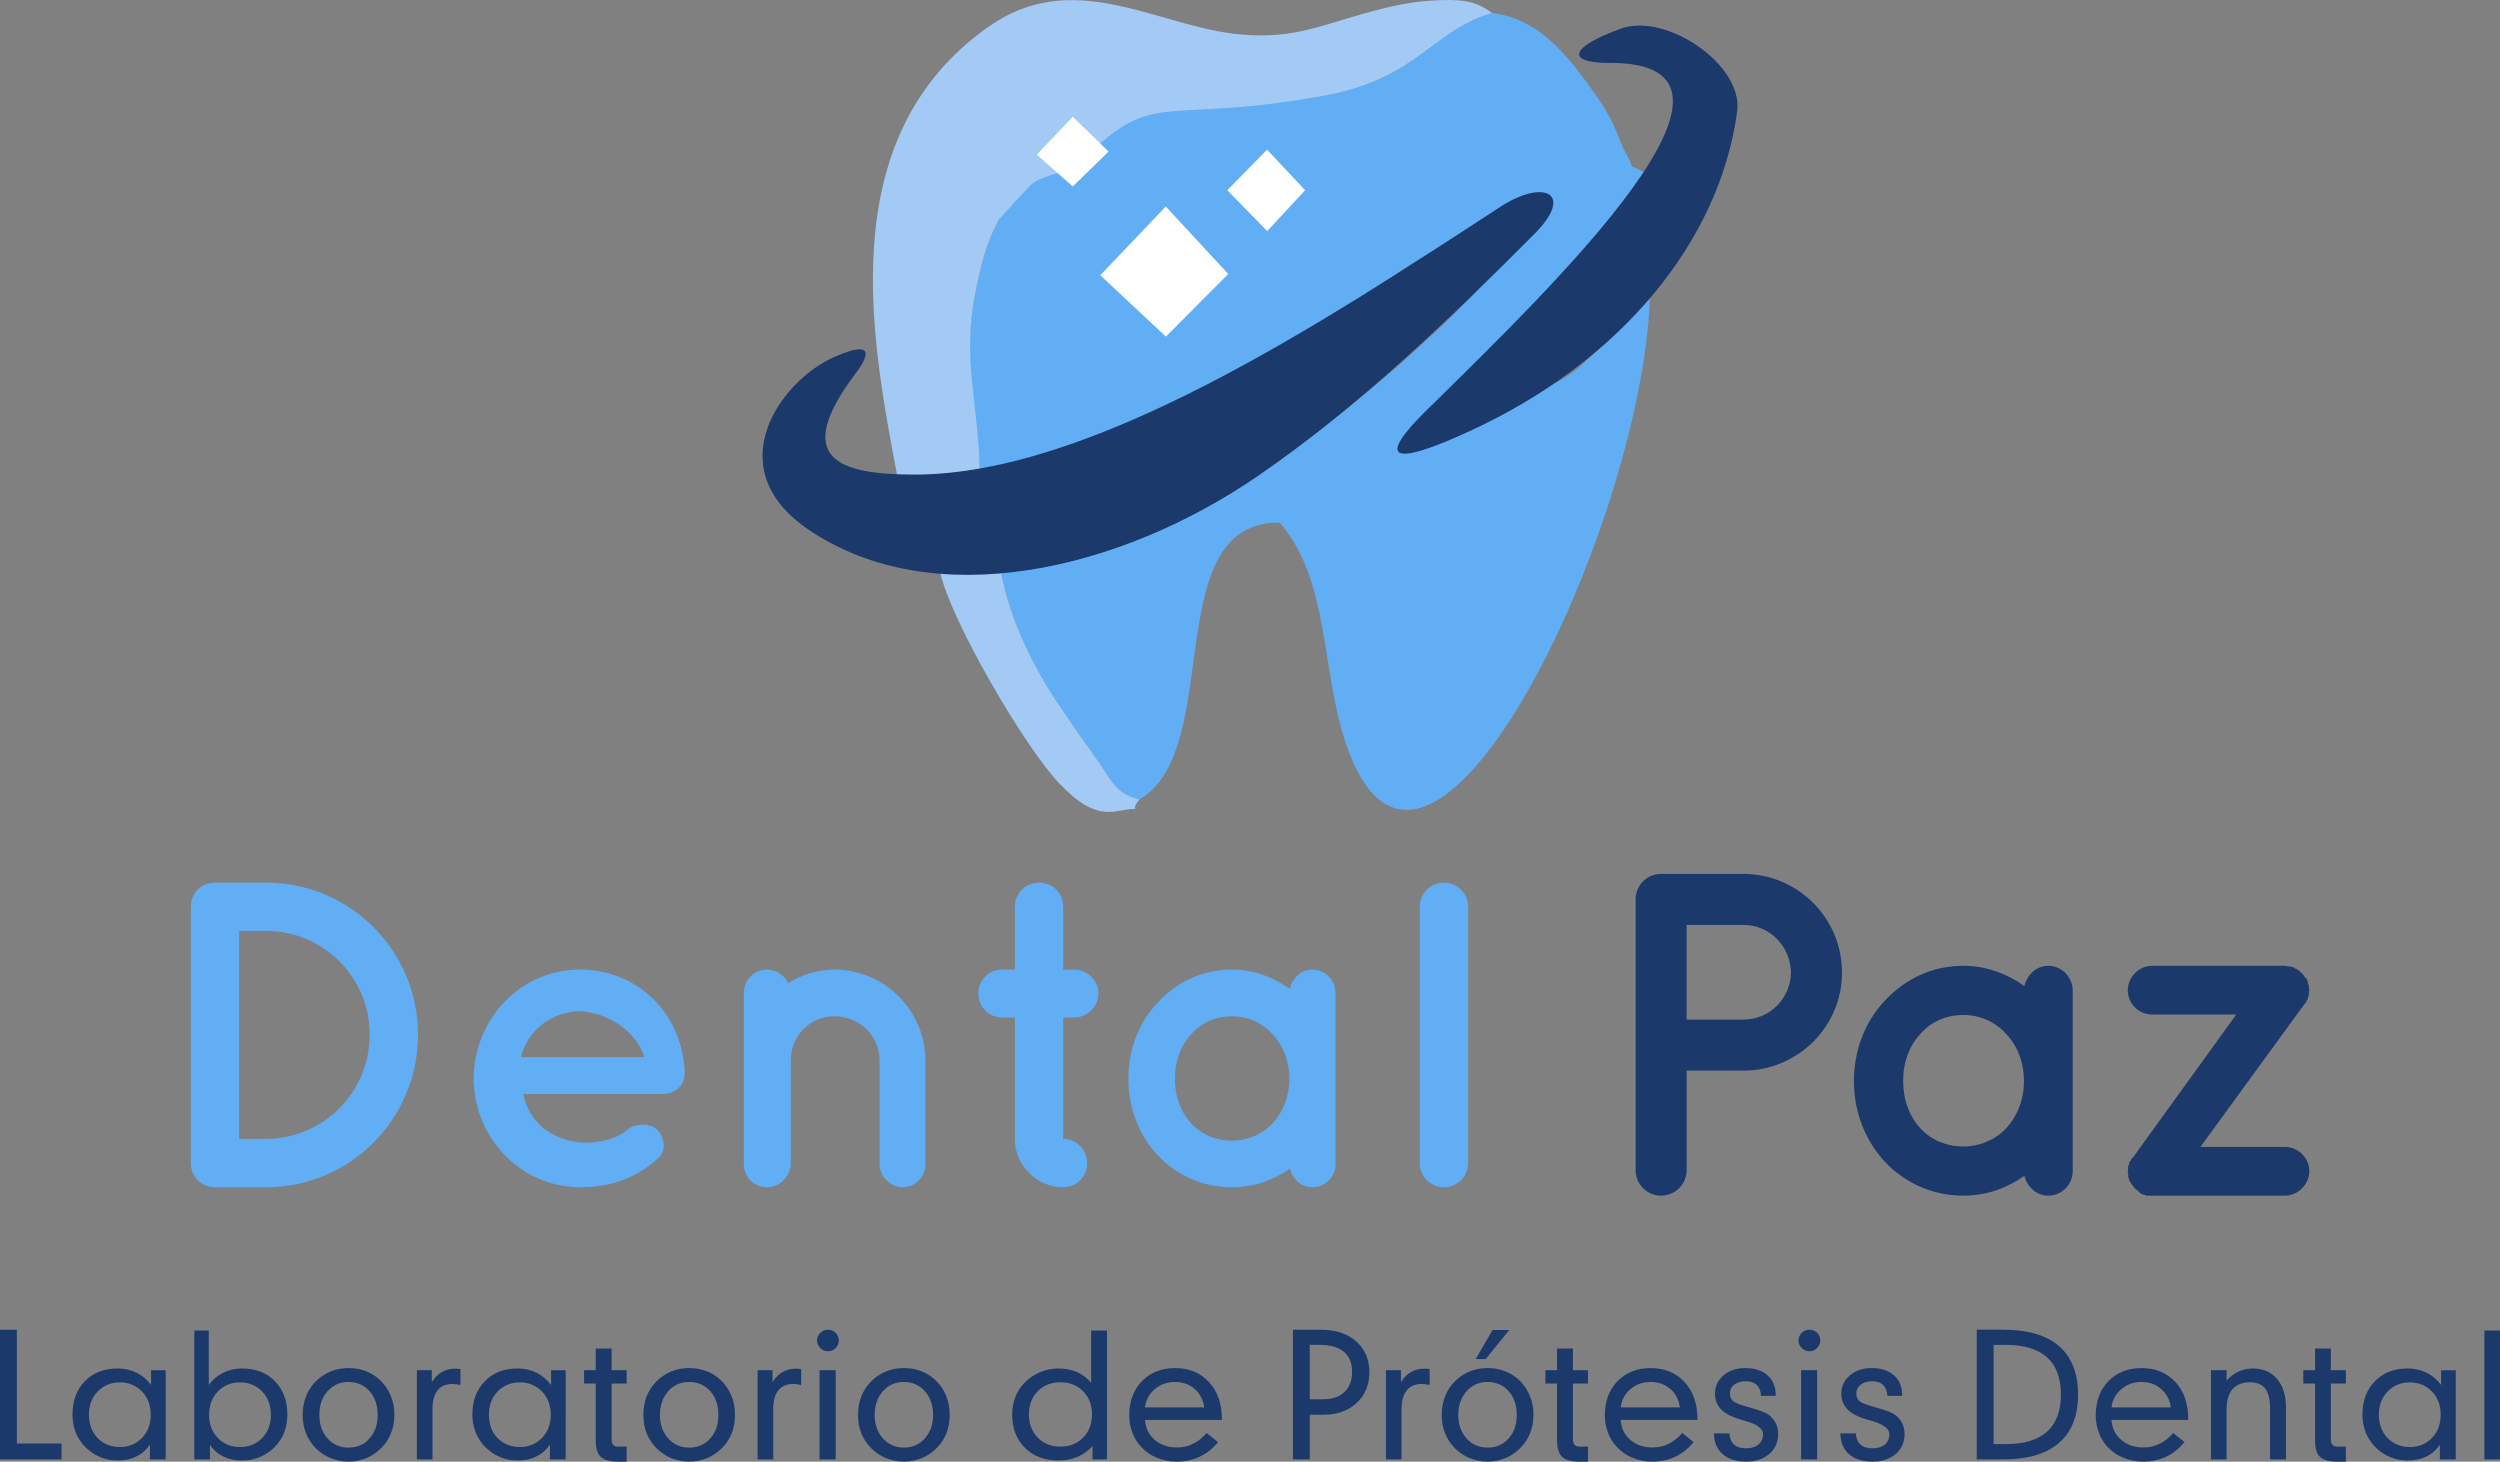
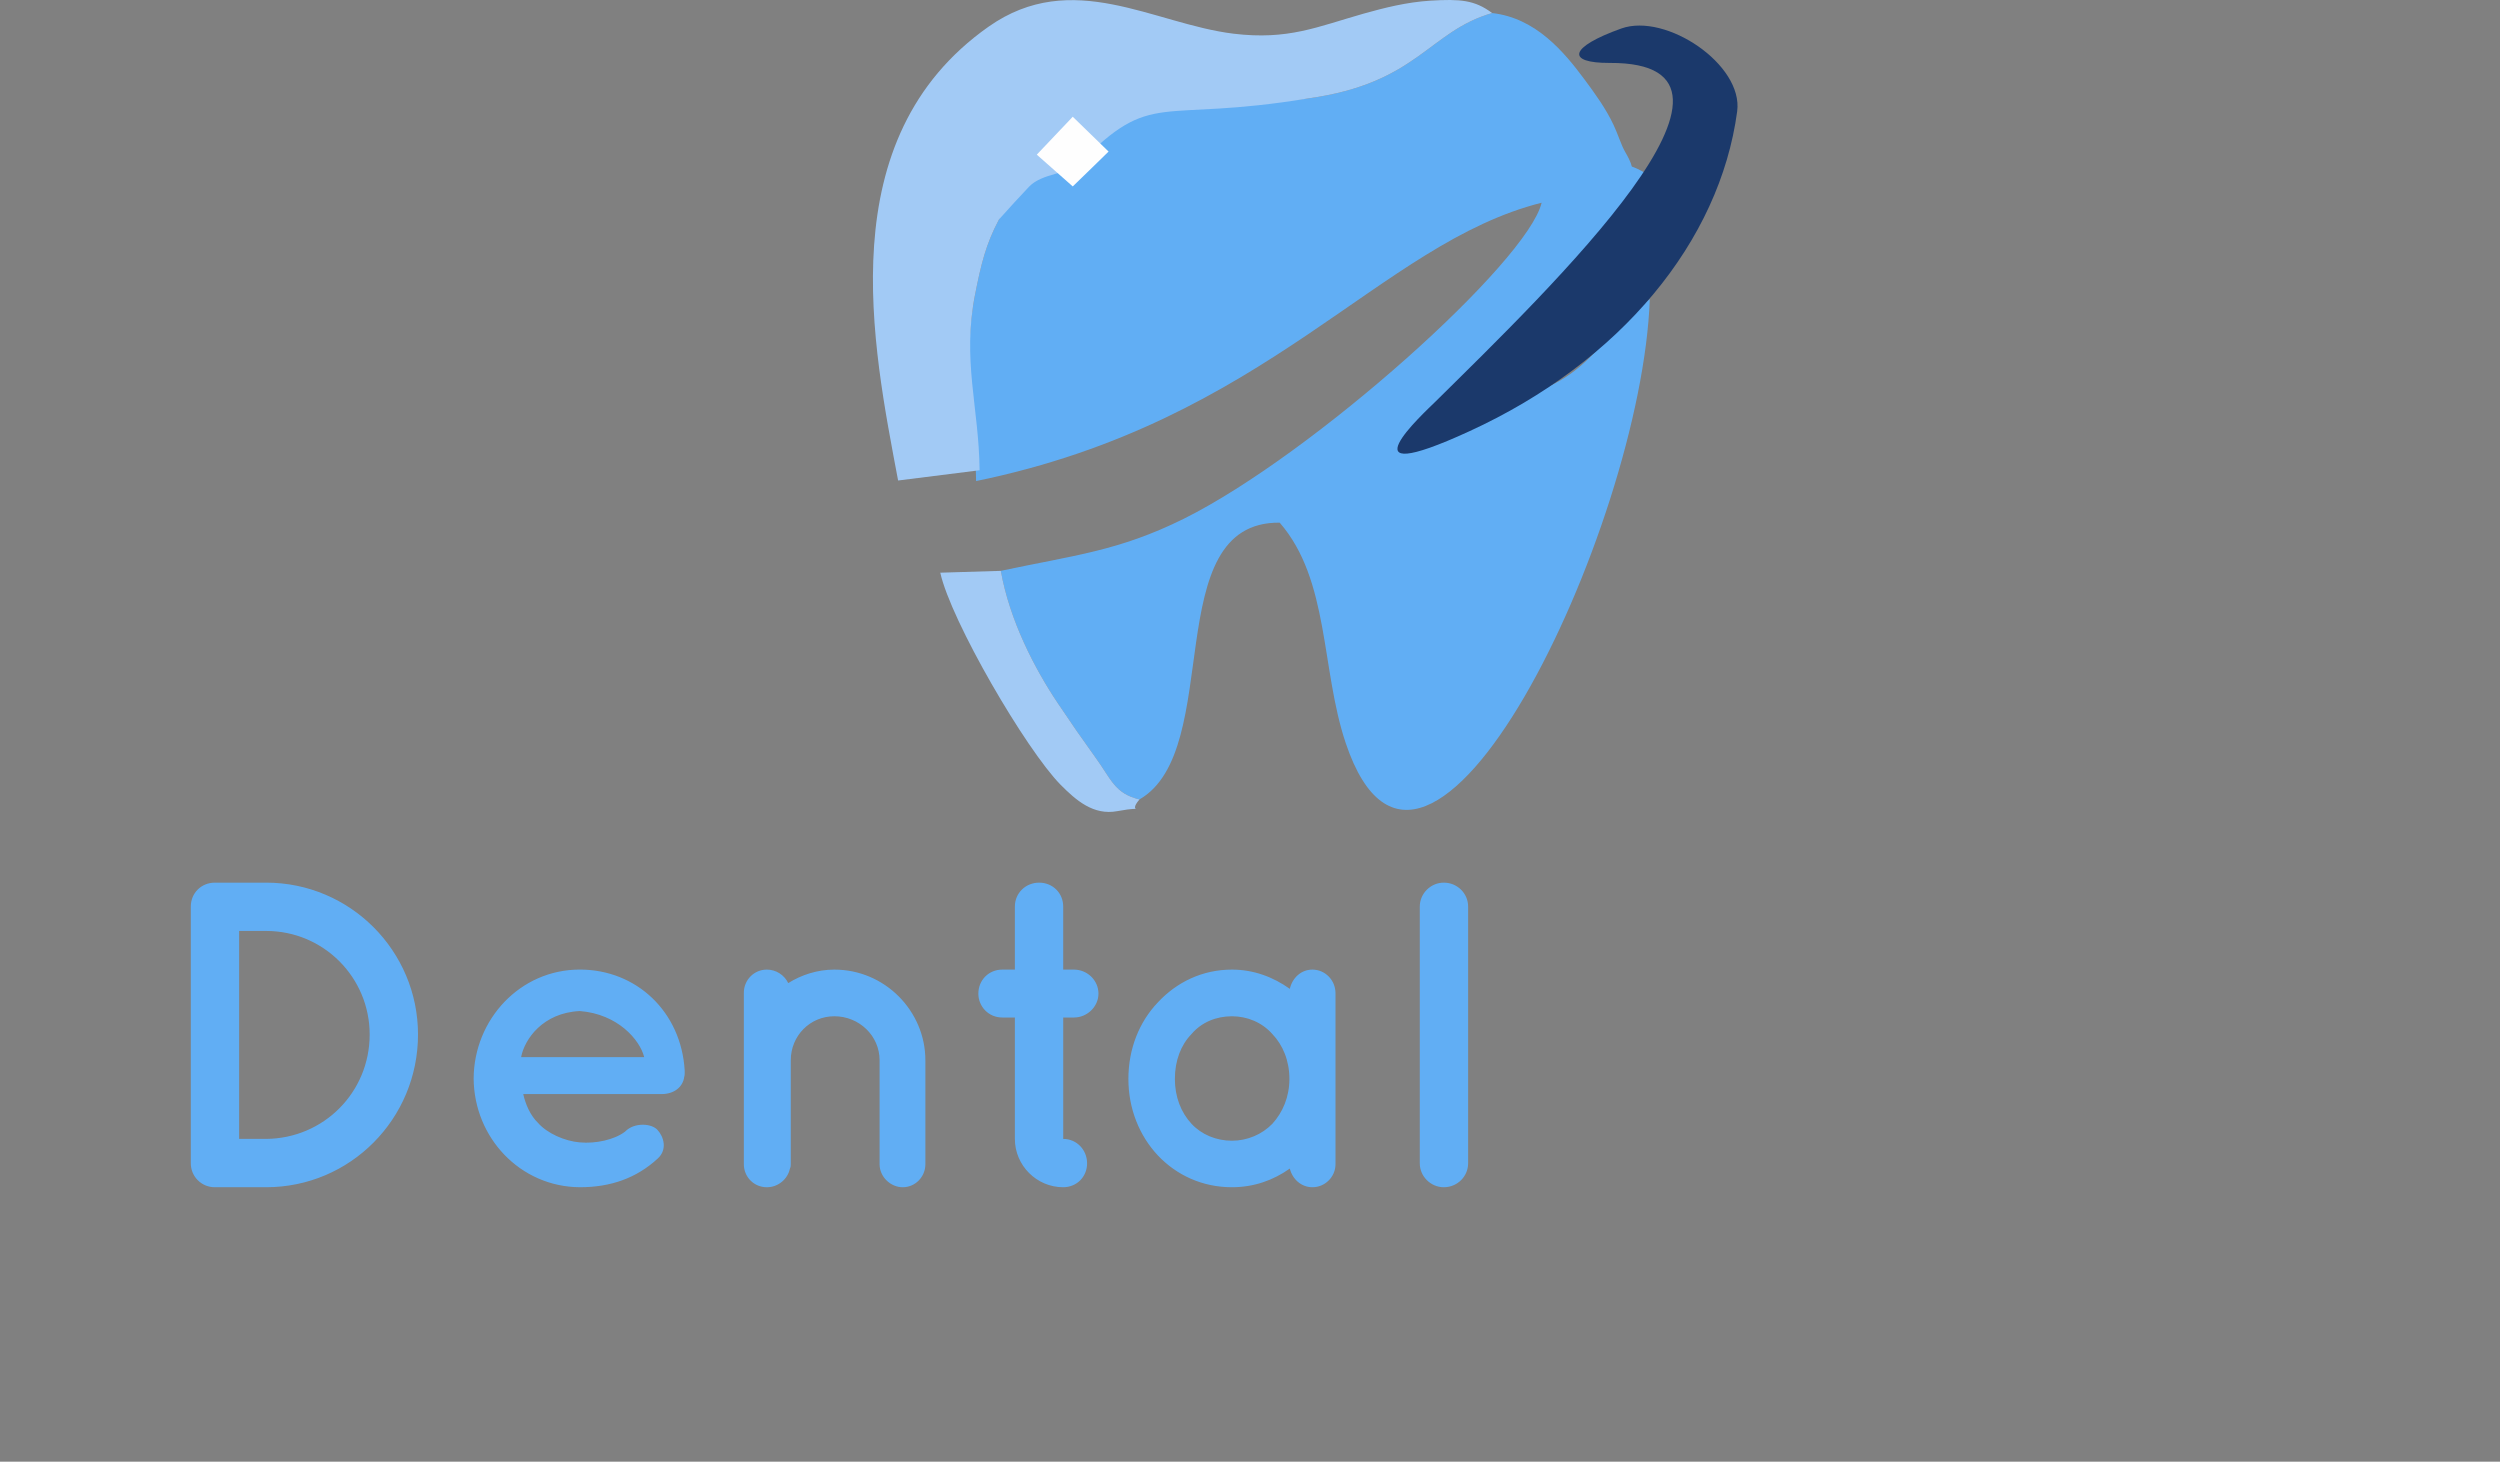
<svg xmlns="http://www.w3.org/2000/svg" version="1.1" id="Capa_1" x="0px" y="0px" width="150.554px" height="88.022px" viewBox="0 0 150.554 88.022" enable-background="new 0 0 150.554 88.022" xml:space="preserve">
  <rect x="0" y="0" width="150.554" height="88.022" fill="#808080" stroke="none" />
  <g>
    <path fill-rule="evenodd" clip-rule="evenodd" fill="#61AEF4" d="M65.601,8.113c-0.389,1.726-0.939,2.437-2.852,2.174   c-1.091,0.11-0.584-0.837-2.589,2.928c-0.787,1.481-1.074,2.674-1.438,4.51c-0.787,3.985,0.009,7.429,0.06,11.245   c17.565-3.605,24.275-14.3,34.057-16.762C92,15.771,79.097,27.354,71.295,31.238c-3.935,1.955-6.625,2.2-11.025,3.139   c0.524,2.961,2.022,5.872,3.443,7.988c0.821,1.227,1.413,2.081,2.259,3.257c0.931,1.27,1.142,2.167,2.648,2.521   c5.162-2.97,1.125-16.745,8.445-16.668c3.004,3.452,2.479,8.817,3.977,13.276c4.798,14.232,17.819-12.811,18.311-26.738   c-3.799,2.86-3.723,5.855-11.127,6.346c0.567-1.523,1.692-1.489,4.23-4.501c1.193-1.413,3.165-2.352,4.68-3.867   c1.016-1.016,0.753-4.341,1.887-5.61c-1.295-0.719-0.338,0.169-1.159-1.244c-0.229-0.389-0.439-1.083-0.686-1.599   c-0.474-1.015-1.15-1.938-1.785-2.792C94.2,3.146,92.5,1.082,89.859,0.786c-3.824,1.1-4.484,4.222-11.05,5.136   C75.069,6.446,67.598,5.38,65.601,8.113L65.601,8.113z" />
    <path fill-rule="evenodd" clip-rule="evenodd" fill="#A2CAF5" d="M54.085,28.937l4.908-0.618   c-0.042-3.816-1.058-6.608-0.271-10.593c0.364-1.836,0.651-3.029,1.438-4.51c0.66-0.736,1.261-1.396,1.819-1.98   c0.787-0.821,2.42-0.77,3.004-1.371c4.459-4.552,4.662-2.428,13.826-3.943c6.565-0.914,7.226-4.036,11.05-5.136   c-1.049-0.787-1.92-0.854-3.731-0.745c-1.43,0.093-2.732,0.423-4.002,0.778c-2.801,0.795-4.552,1.608-7.844,1.21   c-4.814-0.592-9.705-3.968-14.748-0.423C49.939,8.358,52.562,20.822,54.085,28.937L54.085,28.937z" />
    <path fill-rule="evenodd" clip-rule="evenodd" fill="#A2CAF5" d="M68.622,48.144c-1.506-0.354-1.718-1.252-2.648-2.521   c-0.846-1.176-1.438-2.03-2.259-3.257c-1.421-2.116-2.919-5.026-3.443-7.988l-3.647,0.11c0.643,2.911,5.162,10.653,7.243,12.769   c0.931,0.938,1.98,1.861,3.418,1.591C69.29,48.482,67.81,49.083,68.622,48.144L68.622,48.144z" />
    <polygon fill-rule="evenodd" clip-rule="evenodd" fill="#FEFEFE" points="64.603,7.03 62.437,9.314 64.603,11.227 65.762,10.102    66.76,9.128  " />
-     <polygon fill-rule="evenodd" clip-rule="evenodd" fill="#FEFEFE" points="70.204,12.437 66.261,16.575 70.212,20.272    73.969,16.499  " />
-     <polygon fill-rule="evenodd" clip-rule="evenodd" fill="#FEFEFE" points="76.305,9.01 73.91,11.456 76.313,13.918 78.598,11.456     " />
-     <path fill-rule="evenodd" clip-rule="evenodd" fill="#1B396B" d="M51.504,22.515c0.33-0.432,1.769-2.361-1.303-0.999   c-3.19,1.421-6.972,6.659-1.531,10.365c7.514,5.119,18.767,2.496,27.093-3.224c6.083-4.188,11.389-9.291,16.652-14.579   c2.437-2.454,0.55-3.326-2.073-1.616c-10.763,7.023-24.588,16.136-35.301,16.119C50.438,28.573,47.688,27.6,51.504,22.515   L51.504,22.515z" />
    <path fill-rule="evenodd" clip-rule="evenodd" fill="#1B396B" d="M96.942,3.79c-2.657,0.008-2.446-0.948,0.693-2.073   c2.69-0.964,7.361,2.175,6.98,4.992c-1.049,7.818-7.006,15.078-16.119,19.258c-7.911,3.638-2.716-1.125-2.072-1.76   C93.422,17.294,107.511,3.739,96.942,3.79L96.942,3.79z" />
    <path fill="#61AEF4" d="M12.938,71.497L12.938,71.497L12.938,71.497h3.088c5.06,0,9.147-4.112,9.147-9.197   c0-5.034-4.087-9.146-9.147-9.146h-3.088l0,0l0,0c-0.813,0-1.447,0.626-1.447,1.438v15.467   C11.49,70.846,12.125,71.497,12.938,71.497L12.938,71.497z M14.401,56.063h1.625c3.461,0,6.236,2.801,6.236,6.236   c0,3.486-2.775,6.262-6.236,6.287h-1.625V56.063z M34.92,71.497c1.861,0,3.41-0.55,4.688-1.726c0.609-0.55,0.347-1.337,0-1.709   c-0.338-0.415-1.413-0.491-1.963,0.084c-0.651,0.499-1.785,0.736-2.725,0.651c-0.922-0.076-1.972-0.55-2.521-1.176   c-0.465-0.448-0.753-1.125-0.889-1.734h8.335c0.736,0,1.286-0.415,1.362-1.05c0.026-0.05,0.026-0.178,0.026-0.229l0,0l0,0   c0-0.059,0-0.109,0-0.135c-0.204-3.537-2.902-6.084-6.313-6.084c-3.596,0-6.372,2.995-6.397,6.558   C28.548,68.511,31.324,71.472,34.92,71.497L34.92,71.497z M34.92,60.887c2.276,0.178,3.613,1.727,3.875,2.775h-7.413   C31.586,62.588,32.686,60.988,34.92,60.887L34.92,60.887z M50.244,58.391c-1.024,0-1.989,0.321-2.775,0.813   c-0.237-0.491-0.736-0.813-1.286-0.813c-0.787,0-1.388,0.635-1.388,1.396v4.062l0,0v6.262c0,0.761,0.601,1.387,1.388,1.387   c0.685,0,1.261-0.499,1.388-1.125c0.051-0.102,0.051-0.187,0.051-0.262l0,0v-6.262c0-1.473,1.159-2.648,2.623-2.648   c1.498,0,2.725,1.176,2.725,2.648v6.262c0,0.761,0.66,1.387,1.396,1.387c0.753,0,1.362-0.626,1.362-1.387v-6.262   C55.727,60.887,53.29,58.391,50.244,58.391L50.244,58.391z M64.679,58.391h-0.651v-3.799c0-0.813-0.635-1.438-1.447-1.438   c-0.812,0-1.464,0.626-1.464,1.438l0,0v3.799h-0.761c-0.813,0-1.438,0.635-1.438,1.447c0,0.787,0.626,1.438,1.438,1.438h0.761   v7.311c0,1.599,1.312,2.91,2.911,2.91c0.812,0,1.438-0.626,1.438-1.438c0-0.812-0.626-1.472-1.438-1.472l0,0v-7.311h0.651   c0.787,0,1.472-0.651,1.472-1.438C66.151,59.025,65.465,58.391,64.679,58.391L64.679,58.391z M80.426,59.813   c0-0.787-0.627-1.422-1.389-1.422c-0.685,0-1.209,0.499-1.362,1.159c-0.998-0.711-2.174-1.159-3.485-1.159   c-1.786,0-3.334,0.762-4.459,1.972c-1.125,1.176-1.777,2.801-1.777,4.611c0,1.785,0.652,3.41,1.777,4.611   c1.125,1.185,2.674,1.912,4.459,1.912l0,0c1.311,0,2.487-0.414,3.485-1.125c0.153,0.626,0.678,1.125,1.362,1.125   c0.762,0,1.389-0.626,1.389-1.387v-5.137l0,0l0,0V59.813z M76.626,67.673c-0.626,0.651-1.523,1.023-2.437,1.023   c-0.948,0-1.836-0.372-2.437-1.023c-0.635-0.686-0.999-1.624-0.999-2.699c0-1.1,0.364-2.048,0.999-2.699   c0.601-0.711,1.489-1.074,2.437-1.074c0.914,0,1.811,0.363,2.437,1.074c0.626,0.651,1.024,1.6,1.024,2.699   C77.65,66.049,77.252,66.987,76.626,67.673L76.626,67.673z M85.502,54.592v15.467c0,0.787,0.66,1.438,1.447,1.438   c0.813,0,1.464-0.651,1.464-1.438V54.592c0-0.787-0.651-1.438-1.464-1.438C86.162,53.153,85.502,53.805,85.502,54.592   L85.502,54.592z" />
-     <path fill="#1B396B" d="M110.929,58.577c0-3.292-2.657-5.948-5.948-5.948h-4.934l0,0h-0.025c-0.829,0-1.522,0.668-1.522,1.522   v16.331c0,0.829,0.693,1.522,1.522,1.522c0.863,0,1.549-0.693,1.549-1.522v-6.008h3.41   C108.271,64.475,110.929,61.817,110.929,58.577L110.929,58.577z M101.57,55.7h3.41c1.599,0,2.843,1.277,2.877,2.877   c-0.034,1.557-1.278,2.826-2.877,2.826h-3.41V55.7z M124.822,59.66c0-0.829-0.669-1.498-1.473-1.498   c-0.719,0-1.269,0.533-1.438,1.219c-1.049-0.745-2.293-1.219-3.681-1.219c-1.878,0-3.512,0.804-4.704,2.082   c-1.185,1.243-1.879,2.961-1.879,4.865c0,1.887,0.694,3.596,1.879,4.873c1.192,1.244,2.826,2.022,4.704,2.022l0,0   c1.388,0,2.632-0.448,3.681-1.192c0.17,0.659,0.72,1.192,1.438,1.192c0.804,0,1.473-0.668,1.473-1.472v-5.424l0,0l0,0V59.66z    M120.803,67.961c-0.66,0.693-1.599,1.083-2.572,1.083c-0.998,0-1.938-0.39-2.572-1.083c-0.668-0.72-1.049-1.718-1.049-2.852   c0-1.159,0.381-2.158,1.049-2.852c0.635-0.745,1.574-1.134,2.572-1.134c0.974,0,1.912,0.389,2.572,1.134   c0.669,0.693,1.083,1.692,1.083,2.852C121.886,66.243,121.472,67.241,120.803,67.961L120.803,67.961z M138.767,60.464   c0.051-0.025,0.085-0.085,0.136-0.144c0-0.052,0-0.076,0-0.076c0.059-0.034,0.084-0.085,0.084-0.145   c0.025-0.051,0.025-0.109,0.025-0.135c0.034-0.06,0.034-0.085,0.034-0.17c0,0,0-0.075,0.025-0.135v-0.025   c0-0.034-0.025-0.085-0.025-0.11c0-0.059,0-0.109,0-0.169c-0.034-0.025-0.034-0.085-0.06-0.136c0-0.059,0-0.109-0.025-0.144   c0-0.051-0.059-0.085-0.059-0.161c-0.051,0-0.051-0.033-0.085-0.059c-0.025-0.025-0.051-0.051-0.076-0.11   c-0.034-0.025-0.06-0.085-0.085-0.085c-0.059-0.084-0.109-0.109-0.144-0.135c0-0.025-0.025-0.06-0.051-0.06   c0,0,0-0.025-0.025-0.025c-0.06-0.025-0.11-0.085-0.169-0.085c-0.025,0-0.06-0.051-0.085-0.084c-0.025,0-0.085-0.025-0.136-0.025   c-0.025-0.025-0.084-0.025-0.144-0.051c-0.051,0-0.051,0-0.135,0c-0.051,0-0.11-0.034-0.17-0.034l0,0h-7.996   c-0.77,0-1.464,0.669-1.464,1.473c0,0.829,0.694,1.464,1.464,1.464h5.068l-6.228,8.622c0,0,0,0-0.025,0   c-0.033,0.033-0.084,0.085-0.084,0.144c0,0-0.06,0.085-0.085,0.085c0,0.025-0.025,0.084-0.025,0.136   c-0.034,0.059-0.034,0.109-0.06,0.144c0,0.051,0,0.084,0,0.109c0,0.052-0.025,0.136-0.025,0.195c0,0.025,0,0.025,0,0.025   c0,0.025,0,0.059,0.025,0.084c0,0.051,0,0.136,0,0.195c0,0.025,0.025,0.084,0.025,0.109c0.034,0.085,0.034,0.136,0.06,0.136   c0,0.084,0.025,0.109,0.085,0.144c0,0.051,0,0.076,0.051,0.11c0.033,0.025,0.059,0.051,0.084,0.109   c0.025,0.025,0.06,0.051,0.11,0.136c0,0,0.084,0.06,0.11,0.085c0.033,0.025,0.059,0.051,0.084,0.051c0,0.033,0,0.033,0.025,0.033   c0,0.025,0.034,0.025,0.06,0.085c0.025,0,0.084,0.06,0.109,0.06c0.025,0.025,0.06,0.025,0.11,0.05c0.06,0,0.11,0.026,0.169,0.06   c0.025,0,0.051,0,0.085,0c0.11,0,0.187,0,0.271,0l0,0l0,0h7.996c0.778,0,1.473-0.668,1.473-1.472c0-0.83-0.694-1.464-1.473-1.464   h-5.085l6.253-8.58C138.767,60.464,138.767,60.464,138.767,60.464L138.767,60.464z" />
-     <path fill="#1B396B" d="M0,87.887v-7.81h1.015v6.854h2.691v0.956H0z M7.217,87.143c0.542,0,0.99-0.187,1.337-0.55   c0.347-0.364,0.524-0.829,0.524-1.396c0-0.566-0.177-1.032-0.524-1.396c-0.347-0.364-0.795-0.551-1.337-0.551   s-0.99,0.187-1.337,0.551c-0.347,0.363-0.524,0.829-0.524,1.396c0,0.575,0.178,1.041,0.524,1.405   C6.228,86.956,6.676,87.143,7.217,87.143L7.217,87.143z M9.976,87.887H9.028v-0.88c-0.229,0.322-0.5,0.559-0.83,0.711   c-0.321,0.161-0.694,0.237-1.108,0.237c-0.381,0-0.728-0.068-1.075-0.212c-0.33-0.144-0.634-0.347-0.896-0.617   c-0.246-0.254-0.44-0.55-0.567-0.88c-0.126-0.322-0.186-0.677-0.186-1.059c0-0.829,0.246-1.497,0.745-2.005   c0.5-0.517,1.159-0.77,1.98-0.77c0.406,0,0.787,0.084,1.125,0.253c0.347,0.17,0.643,0.415,0.88,0.736v-0.88h0.88V87.887z    M14.452,87.143c0.542,0,0.99-0.187,1.337-0.541c0.347-0.364,0.525-0.83,0.525-1.405c0-0.566-0.178-1.032-0.525-1.396   c-0.347-0.364-0.795-0.551-1.337-0.551c-0.542,0-0.99,0.187-1.336,0.551c-0.347,0.363-0.525,0.829-0.525,1.396   c0,0.567,0.178,1.032,0.525,1.396C13.462,86.956,13.91,87.143,14.452,87.143L14.452,87.143z M11.702,87.887v-7.759h0.871v3.274   c0.237-0.321,0.533-0.566,0.872-0.736c0.338-0.169,0.719-0.253,1.134-0.253c0.821,0,1.481,0.253,1.98,0.77   c0.5,0.508,0.745,1.176,0.745,2.005c0,0.382-0.059,0.745-0.186,1.066c-0.127,0.33-0.313,0.618-0.559,0.872   c-0.262,0.271-0.567,0.474-0.905,0.617s-0.702,0.212-1.066,0.212c-0.423,0-0.795-0.076-1.125-0.237   c-0.322-0.152-0.601-0.389-0.821-0.711v0.88H11.702z M20.984,87.177c0.516,0,0.939-0.178,1.269-0.551   c0.331-0.363,0.491-0.837,0.491-1.421c0-0.575-0.161-1.058-0.491-1.43c-0.33-0.364-0.753-0.551-1.269-0.551   c-0.507,0-0.931,0.187-1.261,0.559s-0.491,0.847-0.491,1.422s0.161,1.049,0.491,1.421C20.053,86.99,20.477,87.177,20.984,87.177   L20.984,87.177z M20.984,82.387c0.398,0,0.753,0.068,1.092,0.203c0.338,0.136,0.634,0.339,0.897,0.602   c0.245,0.262,0.44,0.559,0.575,0.905c0.135,0.338,0.203,0.711,0.203,1.108s-0.068,0.77-0.203,1.108   c-0.135,0.338-0.33,0.635-0.592,0.896c-0.262,0.263-0.559,0.466-0.897,0.602c-0.33,0.135-0.694,0.211-1.075,0.211   c-0.372,0-0.736-0.076-1.066-0.211c-0.338-0.136-0.643-0.339-0.905-0.602c-0.254-0.262-0.457-0.559-0.584-0.896   c-0.135-0.339-0.203-0.702-0.203-1.108c0-0.397,0.068-0.771,0.203-1.108c0.127-0.347,0.33-0.644,0.584-0.905   c0.262-0.263,0.567-0.466,0.905-0.602C20.248,82.455,20.612,82.387,20.984,82.387L20.984,82.387z M25.105,87.887v-5.372h0.896   v0.728c0.169-0.271,0.364-0.474,0.592-0.609c0.229-0.136,0.5-0.212,0.813-0.212c0.084,0,0.152,0.009,0.194,0.009   c0.051,0.009,0.093,0.009,0.127,0.017v0.956c-0.093-0.017-0.178-0.033-0.254-0.042c-0.076-0.009-0.144-0.018-0.211-0.018   c-0.406,0-0.71,0.128-0.914,0.39c-0.203,0.254-0.305,0.635-0.305,1.15v3.004H25.105z M31.307,87.143   c0.542,0,0.981-0.187,1.336-0.55c0.347-0.364,0.525-0.829,0.525-1.396c0-0.566-0.178-1.032-0.525-1.396   c-0.355-0.364-0.795-0.551-1.336-0.551c-0.542,0-0.99,0.187-1.346,0.551c-0.347,0.363-0.516,0.829-0.516,1.396   c0,0.575,0.169,1.041,0.516,1.405C30.317,86.956,30.765,87.143,31.307,87.143L31.307,87.143z M34.065,87.887h-0.948v-0.88   c-0.229,0.322-0.508,0.559-0.829,0.711c-0.322,0.161-0.694,0.237-1.117,0.237c-0.372,0-0.728-0.068-1.066-0.212   s-0.635-0.347-0.897-0.617c-0.254-0.254-0.44-0.55-0.567-0.88c-0.127-0.322-0.194-0.677-0.194-1.059   c0-0.829,0.253-1.497,0.753-2.005c0.491-0.517,1.15-0.77,1.971-0.77c0.415,0,0.795,0.084,1.134,0.253   c0.338,0.17,0.635,0.415,0.88,0.736v-0.88h0.88V87.887z M35.876,86.771v-3.453h-0.702v-0.803h0.702v-1.304h0.956v1.304h0.905v0.803   h-0.905v3.343c0,0.161,0.025,0.271,0.093,0.347s0.169,0.11,0.313,0.11h0.499v0.905h-0.533c-0.482,0-0.821-0.102-1.024-0.288   C35.978,87.54,35.876,87.219,35.876,86.771L35.876,86.771z M41.503,87.177c0.516,0,0.939-0.178,1.269-0.551   c0.33-0.363,0.491-0.837,0.491-1.421c0-0.575-0.161-1.058-0.491-1.43c-0.33-0.364-0.753-0.551-1.269-0.551   c-0.508,0-0.931,0.187-1.261,0.559s-0.5,0.847-0.5,1.422s0.169,1.049,0.5,1.421C40.572,86.99,40.995,87.177,41.503,87.177   L41.503,87.177z M41.503,82.387c0.389,0,0.753,0.068,1.091,0.203c0.338,0.136,0.635,0.339,0.889,0.602   c0.254,0.262,0.448,0.559,0.584,0.905c0.135,0.338,0.194,0.711,0.194,1.108s-0.059,0.77-0.194,1.108   c-0.136,0.338-0.33,0.635-0.592,0.896c-0.263,0.263-0.559,0.466-0.897,0.602c-0.338,0.135-0.694,0.211-1.075,0.211   s-0.736-0.076-1.075-0.211c-0.33-0.136-0.635-0.339-0.897-0.602c-0.254-0.262-0.457-0.559-0.592-0.896   c-0.127-0.339-0.194-0.702-0.194-1.108c0-0.397,0.067-0.771,0.194-1.108c0.136-0.347,0.338-0.644,0.592-0.905   c0.262-0.263,0.567-0.466,0.897-0.602C40.767,82.455,41.122,82.387,41.503,82.387L41.503,82.387z M45.624,87.887v-5.372h0.897   v0.728c0.161-0.271,0.364-0.474,0.592-0.609s0.499-0.212,0.813-0.212c0.084,0,0.152,0.009,0.194,0.009   c0.051,0.009,0.093,0.009,0.127,0.017v0.956c-0.093-0.017-0.178-0.033-0.254-0.042s-0.144-0.018-0.211-0.018   c-0.406,0-0.711,0.128-0.914,0.39c-0.203,0.254-0.304,0.635-0.304,1.15v3.004H45.624z M49.355,87.887v-5.372h0.973v5.372H49.355z    M49.203,80.729c0-0.178,0.068-0.33,0.195-0.456c0.127-0.136,0.279-0.195,0.457-0.195c0.186,0,0.338,0.06,0.465,0.187   s0.194,0.279,0.194,0.465c0,0.178-0.067,0.33-0.194,0.457s-0.279,0.187-0.465,0.187c-0.178,0-0.33-0.068-0.457-0.194   C49.271,81.05,49.203,80.898,49.203,80.729L49.203,80.729z M54.432,87.177c0.517,0,0.931-0.178,1.261-0.551   c0.33-0.363,0.5-0.837,0.5-1.421c0-0.575-0.169-1.058-0.5-1.43c-0.33-0.364-0.744-0.551-1.261-0.551   c-0.516,0-0.931,0.187-1.269,0.559c-0.321,0.372-0.491,0.847-0.491,1.422s0.169,1.049,0.499,1.421   C53.501,86.99,53.924,87.177,54.432,87.177L54.432,87.177z M54.432,82.387c0.39,0,0.753,0.068,1.092,0.203   c0.33,0.136,0.635,0.339,0.889,0.602c0.253,0.262,0.448,0.559,0.583,0.905c0.127,0.338,0.195,0.711,0.195,1.108   s-0.068,0.77-0.195,1.108c-0.135,0.338-0.33,0.635-0.592,0.896c-0.262,0.263-0.567,0.466-0.897,0.602   c-0.338,0.135-0.694,0.211-1.075,0.211c-0.38,0-0.736-0.076-1.074-0.211c-0.338-0.136-0.635-0.339-0.897-0.602   c-0.262-0.262-0.457-0.559-0.592-0.896c-0.135-0.339-0.195-0.702-0.195-1.108c0-0.397,0.06-0.771,0.195-1.108   c0.135-0.347,0.33-0.644,0.592-0.905c0.262-0.263,0.559-0.466,0.897-0.602C53.696,82.455,54.051,82.387,54.432,82.387   L54.432,82.387z M66.667,80.128v7.759h-0.872v-0.804c-0.262,0.288-0.567,0.508-0.905,0.651c-0.347,0.152-0.728,0.221-1.151,0.221   c-0.829,0-1.498-0.254-2.014-0.762s-0.77-1.176-0.77-2.006c0-0.389,0.068-0.735,0.195-1.065s0.313-0.618,0.567-0.872   c0.271-0.262,0.575-0.474,0.922-0.617c0.355-0.144,0.719-0.22,1.1-0.22c0.423,0,0.804,0.076,1.134,0.22   c0.33,0.152,0.609,0.363,0.838,0.651v-3.156H66.667z M63.858,83.242c-0.559,0-1.016,0.186-1.362,0.541   c-0.355,0.364-0.533,0.829-0.533,1.396c0,0.566,0.178,1.032,0.533,1.396c0.347,0.363,0.804,0.541,1.362,0.541   s1.015-0.178,1.371-0.541c0.355-0.364,0.533-0.83,0.533-1.396c0-0.567-0.178-1.032-0.533-1.396   C64.873,83.428,64.417,83.242,63.858,83.242L63.858,83.242z M68.952,84.757h3.571c-0.06-0.457-0.254-0.83-0.576-1.109   c-0.33-0.287-0.719-0.423-1.193-0.423c-0.465,0-0.872,0.145-1.21,0.432C69.206,83.944,69.011,84.309,68.952,84.757L68.952,84.757z    M68.952,85.51c0.042,0.499,0.229,0.896,0.584,1.201c0.355,0.305,0.804,0.457,1.345,0.457c0.347,0,0.668-0.067,0.964-0.22   c0.296-0.145,0.576-0.364,0.821-0.651l0.686,0.55c-0.338,0.406-0.719,0.702-1.125,0.888c-0.406,0.187-0.872,0.288-1.379,0.288   c-0.423,0-0.821-0.085-1.185-0.236c-0.364-0.152-0.677-0.364-0.939-0.652c-0.237-0.245-0.406-0.532-0.533-0.862   s-0.186-0.669-0.186-1.033c0-0.854,0.254-1.539,0.762-2.064c0.516-0.524,1.176-0.787,1.997-0.787c0.846,0,1.523,0.279,2.04,0.838   s0.778,1.304,0.778,2.217v0.068H68.952z M78.877,84.266h0.813c0.541,0,0.965-0.144,1.277-0.44c0.305-0.287,0.457-0.693,0.457-1.218   c0-0.525-0.161-0.931-0.491-1.202c-0.321-0.271-0.795-0.414-1.413-0.414h-0.643V84.266z M77.861,87.887v-7.81h1.667   c0.897,0,1.616,0.229,2.141,0.702c0.533,0.466,0.796,1.092,0.796,1.87c0,0.753-0.254,1.362-0.762,1.836   c-0.508,0.475-1.168,0.711-1.98,0.711h-0.846v2.69H77.861z M83.463,87.887v-5.372h0.905v0.728c0.161-0.271,0.355-0.474,0.593-0.609   c0.229-0.136,0.499-0.212,0.813-0.212c0.084,0,0.151,0.009,0.194,0.009c0.042,0.009,0.084,0.009,0.127,0.017v0.956   c-0.094-0.017-0.178-0.033-0.254-0.042s-0.152-0.018-0.221-0.018c-0.397,0-0.702,0.128-0.905,0.39   c-0.202,0.254-0.313,0.635-0.313,1.15v3.004H83.463z M89.581,87.177c0.516,0,0.938-0.178,1.269-0.551   c0.33-0.363,0.491-0.837,0.491-1.421c0-0.575-0.161-1.058-0.491-1.43c-0.33-0.364-0.753-0.551-1.269-0.551   c-0.508,0-0.932,0.187-1.262,0.559c-0.329,0.372-0.499,0.847-0.499,1.422s0.17,1.049,0.499,1.421   C88.649,86.99,89.073,87.177,89.581,87.177L89.581,87.177z M89.581,82.387c0.389,0,0.753,0.068,1.091,0.203   c0.339,0.136,0.635,0.339,0.897,0.602c0.245,0.262,0.439,0.559,0.575,0.905c0.135,0.338,0.203,0.711,0.203,1.108   s-0.068,0.77-0.203,1.108c-0.136,0.338-0.33,0.635-0.593,0.896c-0.262,0.263-0.559,0.466-0.896,0.602   c-0.33,0.135-0.694,0.211-1.074,0.211c-0.381,0-0.736-0.076-1.075-0.211c-0.33-0.136-0.635-0.339-0.896-0.602   c-0.254-0.262-0.457-0.559-0.584-0.896c-0.136-0.339-0.203-0.702-0.203-1.108c0-0.397,0.067-0.771,0.203-1.108   c0.127-0.347,0.33-0.644,0.584-0.905c0.262-0.263,0.566-0.466,0.896-0.602C88.845,82.455,89.2,82.387,89.581,82.387L89.581,82.387z    M88.87,81.846l1.015-1.752h1.007l-1.421,1.752H88.87z M93.769,86.771v-3.453h-0.702v-0.803h0.702v-1.304h0.956v1.304h0.906v0.803   h-0.906v3.343c0,0.161,0.025,0.271,0.094,0.347c0.067,0.076,0.169,0.11,0.313,0.11h0.5v0.905h-0.533   c-0.482,0-0.821-0.102-1.024-0.288C93.87,87.54,93.769,87.219,93.769,86.771L93.769,86.771z M97.602,84.757h3.563   c-0.06-0.457-0.245-0.83-0.575-1.109c-0.33-0.287-0.72-0.423-1.193-0.423c-0.465,0-0.871,0.145-1.21,0.432   C97.848,83.944,97.652,84.309,97.602,84.757L97.602,84.757z M97.602,85.51c0.034,0.499,0.221,0.896,0.576,1.201   c0.354,0.305,0.804,0.457,1.345,0.457c0.347,0,0.669-0.067,0.965-0.22c0.296-0.145,0.575-0.364,0.82-0.651l0.686,0.55   c-0.338,0.406-0.719,0.702-1.125,0.888c-0.406,0.187-0.863,0.288-1.379,0.288c-0.424,0-0.821-0.085-1.186-0.236   c-0.363-0.152-0.677-0.364-0.938-0.652c-0.237-0.245-0.406-0.532-0.533-0.862s-0.187-0.669-0.187-1.033   c0-0.854,0.254-1.539,0.762-2.064c0.517-0.524,1.176-0.787,1.997-0.787c0.846,0,1.523,0.279,2.039,0.838   c0.517,0.559,0.778,1.304,0.778,2.217v0.068H97.602z M104.143,86.322c0.025,0.304,0.118,0.524,0.288,0.677   c0.169,0.144,0.405,0.22,0.728,0.22c0.305,0,0.559-0.076,0.735-0.229c0.187-0.152,0.279-0.364,0.279-0.618   c0-0.338-0.355-0.601-1.065-0.803c-0.11-0.026-0.187-0.052-0.246-0.068c-0.55-0.16-0.956-0.364-1.21-0.618   c-0.245-0.253-0.372-0.574-0.372-0.956c0-0.439,0.17-0.812,0.517-1.1c0.338-0.296,0.778-0.44,1.303-0.44   c0.567,0,1.023,0.145,1.346,0.44c0.33,0.288,0.49,0.686,0.49,1.193v0.042h-0.888c-0.009-0.287-0.094-0.499-0.246-0.651   c-0.16-0.152-0.381-0.229-0.66-0.229c-0.287,0-0.524,0.067-0.702,0.203s-0.262,0.313-0.262,0.533c0,0.194,0.067,0.347,0.194,0.457   c0.127,0.109,0.415,0.229,0.863,0.347c0.033,0.009,0.067,0.017,0.127,0.034c0.617,0.169,1.015,0.33,1.201,0.481   c0.169,0.145,0.296,0.305,0.39,0.491c0.084,0.194,0.127,0.406,0.127,0.635c0,0.49-0.178,0.889-0.525,1.193   c-0.355,0.305-0.812,0.465-1.388,0.465c-0.608,0-1.083-0.152-1.421-0.448c-0.339-0.288-0.517-0.711-0.533-1.252H104.143z    M108.467,87.887v-5.372h0.964v5.372H108.467z M108.306,80.729c0-0.178,0.067-0.33,0.194-0.456   c0.127-0.136,0.288-0.195,0.466-0.195c0.186,0,0.338,0.06,0.465,0.187s0.187,0.279,0.187,0.465c0,0.178-0.067,0.33-0.194,0.457   s-0.279,0.187-0.457,0.187s-0.33-0.068-0.466-0.194C108.373,81.05,108.306,80.898,108.306,80.729L108.306,80.729z M111.758,86.322   c0.025,0.304,0.118,0.524,0.288,0.677c0.16,0.144,0.405,0.22,0.728,0.22c0.305,0,0.55-0.076,0.736-0.229   c0.177-0.152,0.271-0.364,0.271-0.618c0-0.338-0.355-0.601-1.058-0.803c-0.11-0.026-0.195-0.052-0.246-0.068   c-0.558-0.16-0.964-0.364-1.21-0.618c-0.253-0.253-0.381-0.574-0.381-0.956c0-0.439,0.179-0.812,0.517-1.1   c0.347-0.296,0.778-0.44,1.303-0.44c0.576,0,1.024,0.145,1.354,0.44c0.33,0.288,0.49,0.686,0.49,1.193v0.042h-0.888   c-0.009-0.287-0.094-0.499-0.254-0.651c-0.152-0.152-0.373-0.229-0.66-0.229c-0.288,0-0.517,0.067-0.694,0.203   s-0.262,0.313-0.262,0.533c0,0.194,0.059,0.347,0.186,0.457c0.136,0.109,0.424,0.229,0.872,0.347   c0.025,0.009,0.067,0.017,0.118,0.034c0.618,0.169,1.023,0.33,1.201,0.481c0.178,0.145,0.305,0.305,0.39,0.491   c0.093,0.194,0.136,0.406,0.136,0.635c0,0.49-0.178,0.889-0.525,1.193c-0.355,0.305-0.812,0.465-1.388,0.465   c-0.617,0-1.091-0.152-1.43-0.448c-0.338-0.288-0.508-0.711-0.524-1.252H111.758z M120.059,80.991v5.974h0.753   c1.092,0,1.912-0.254,2.471-0.753c0.55-0.499,0.829-1.244,0.829-2.234c0-0.989-0.279-1.734-0.829-2.233   c-0.559-0.499-1.379-0.753-2.471-0.753H120.059z M120.659,80.077c1.464,0,2.572,0.33,3.343,0.99   c0.761,0.668,1.142,1.642,1.142,2.91c0,1.278-0.381,2.251-1.142,2.911c-0.771,0.669-1.879,0.998-3.343,0.998h-1.616v-7.81H120.659z    M127.157,84.757h3.571c-0.06-0.457-0.254-0.83-0.584-1.109c-0.321-0.287-0.72-0.423-1.185-0.423c-0.474,0-0.88,0.145-1.21,0.432   C127.411,83.944,127.208,84.309,127.157,84.757L127.157,84.757z M127.157,85.51c0.034,0.499,0.229,0.896,0.584,1.201   s0.804,0.457,1.337,0.457c0.347,0,0.669-0.067,0.974-0.22c0.296-0.145,0.575-0.364,0.82-0.651l0.686,0.55   c-0.347,0.406-0.72,0.702-1.126,0.888c-0.405,0.187-0.871,0.288-1.379,0.288c-0.423,0-0.82-0.085-1.185-0.236   c-0.372-0.152-0.686-0.364-0.947-0.652c-0.229-0.245-0.406-0.532-0.525-0.862c-0.126-0.33-0.186-0.669-0.186-1.033   c0-0.854,0.254-1.539,0.762-2.064c0.508-0.524,1.176-0.787,1.996-0.787c0.838,0,1.523,0.279,2.04,0.838   c0.516,0.559,0.77,1.304,0.77,2.217v0.068H127.157z M133.148,87.887v-5.372h0.939v0.617c0.236-0.245,0.481-0.423,0.744-0.542   c0.263-0.118,0.542-0.177,0.838-0.177c0.617,0,1.108,0.211,1.464,0.635c0.355,0.414,0.533,0.989,0.533,1.726v3.113h-0.956v-3.012   c0-0.566-0.094-0.981-0.288-1.244c-0.194-0.254-0.499-0.389-0.914-0.389c-0.474,0-0.829,0.144-1.066,0.423   c-0.236,0.271-0.354,0.686-0.354,1.243v2.979H133.148z M139.418,86.771v-3.453h-0.711v-0.803h0.711v-1.304h0.947v1.304h0.906v0.803   h-0.906v3.343c0,0.161,0.034,0.271,0.094,0.347c0.067,0.076,0.169,0.11,0.313,0.11h0.499v0.905h-0.533   c-0.474,0-0.821-0.102-1.024-0.288C139.511,87.54,139.418,87.219,139.418,86.771L139.418,86.771z M145.121,87.143   c0.541,0,0.99-0.187,1.337-0.55c0.355-0.364,0.524-0.829,0.524-1.396c0-0.566-0.169-1.032-0.524-1.396   c-0.347-0.364-0.796-0.551-1.337-0.551s-0.99,0.187-1.337,0.551c-0.347,0.363-0.524,0.829-0.524,1.396   c0,0.575,0.178,1.041,0.524,1.405C144.131,86.956,144.58,87.143,145.121,87.143L145.121,87.143z M147.888,87.887h-0.956v-0.88   c-0.22,0.322-0.499,0.559-0.82,0.711c-0.33,0.161-0.703,0.237-1.117,0.237c-0.372,0-0.728-0.068-1.066-0.212   c-0.338-0.144-0.643-0.347-0.905-0.617c-0.245-0.254-0.432-0.55-0.566-0.88c-0.119-0.322-0.187-0.677-0.187-1.059   c0-0.829,0.254-1.497,0.745-2.005c0.499-0.517,1.158-0.77,1.979-0.77c0.414,0,0.787,0.084,1.134,0.253   c0.339,0.17,0.635,0.415,0.88,0.736v-0.88h0.88V87.887z M149.614,87.887v-7.759h0.939v7.759H149.614z" />
  </g>
</svg>